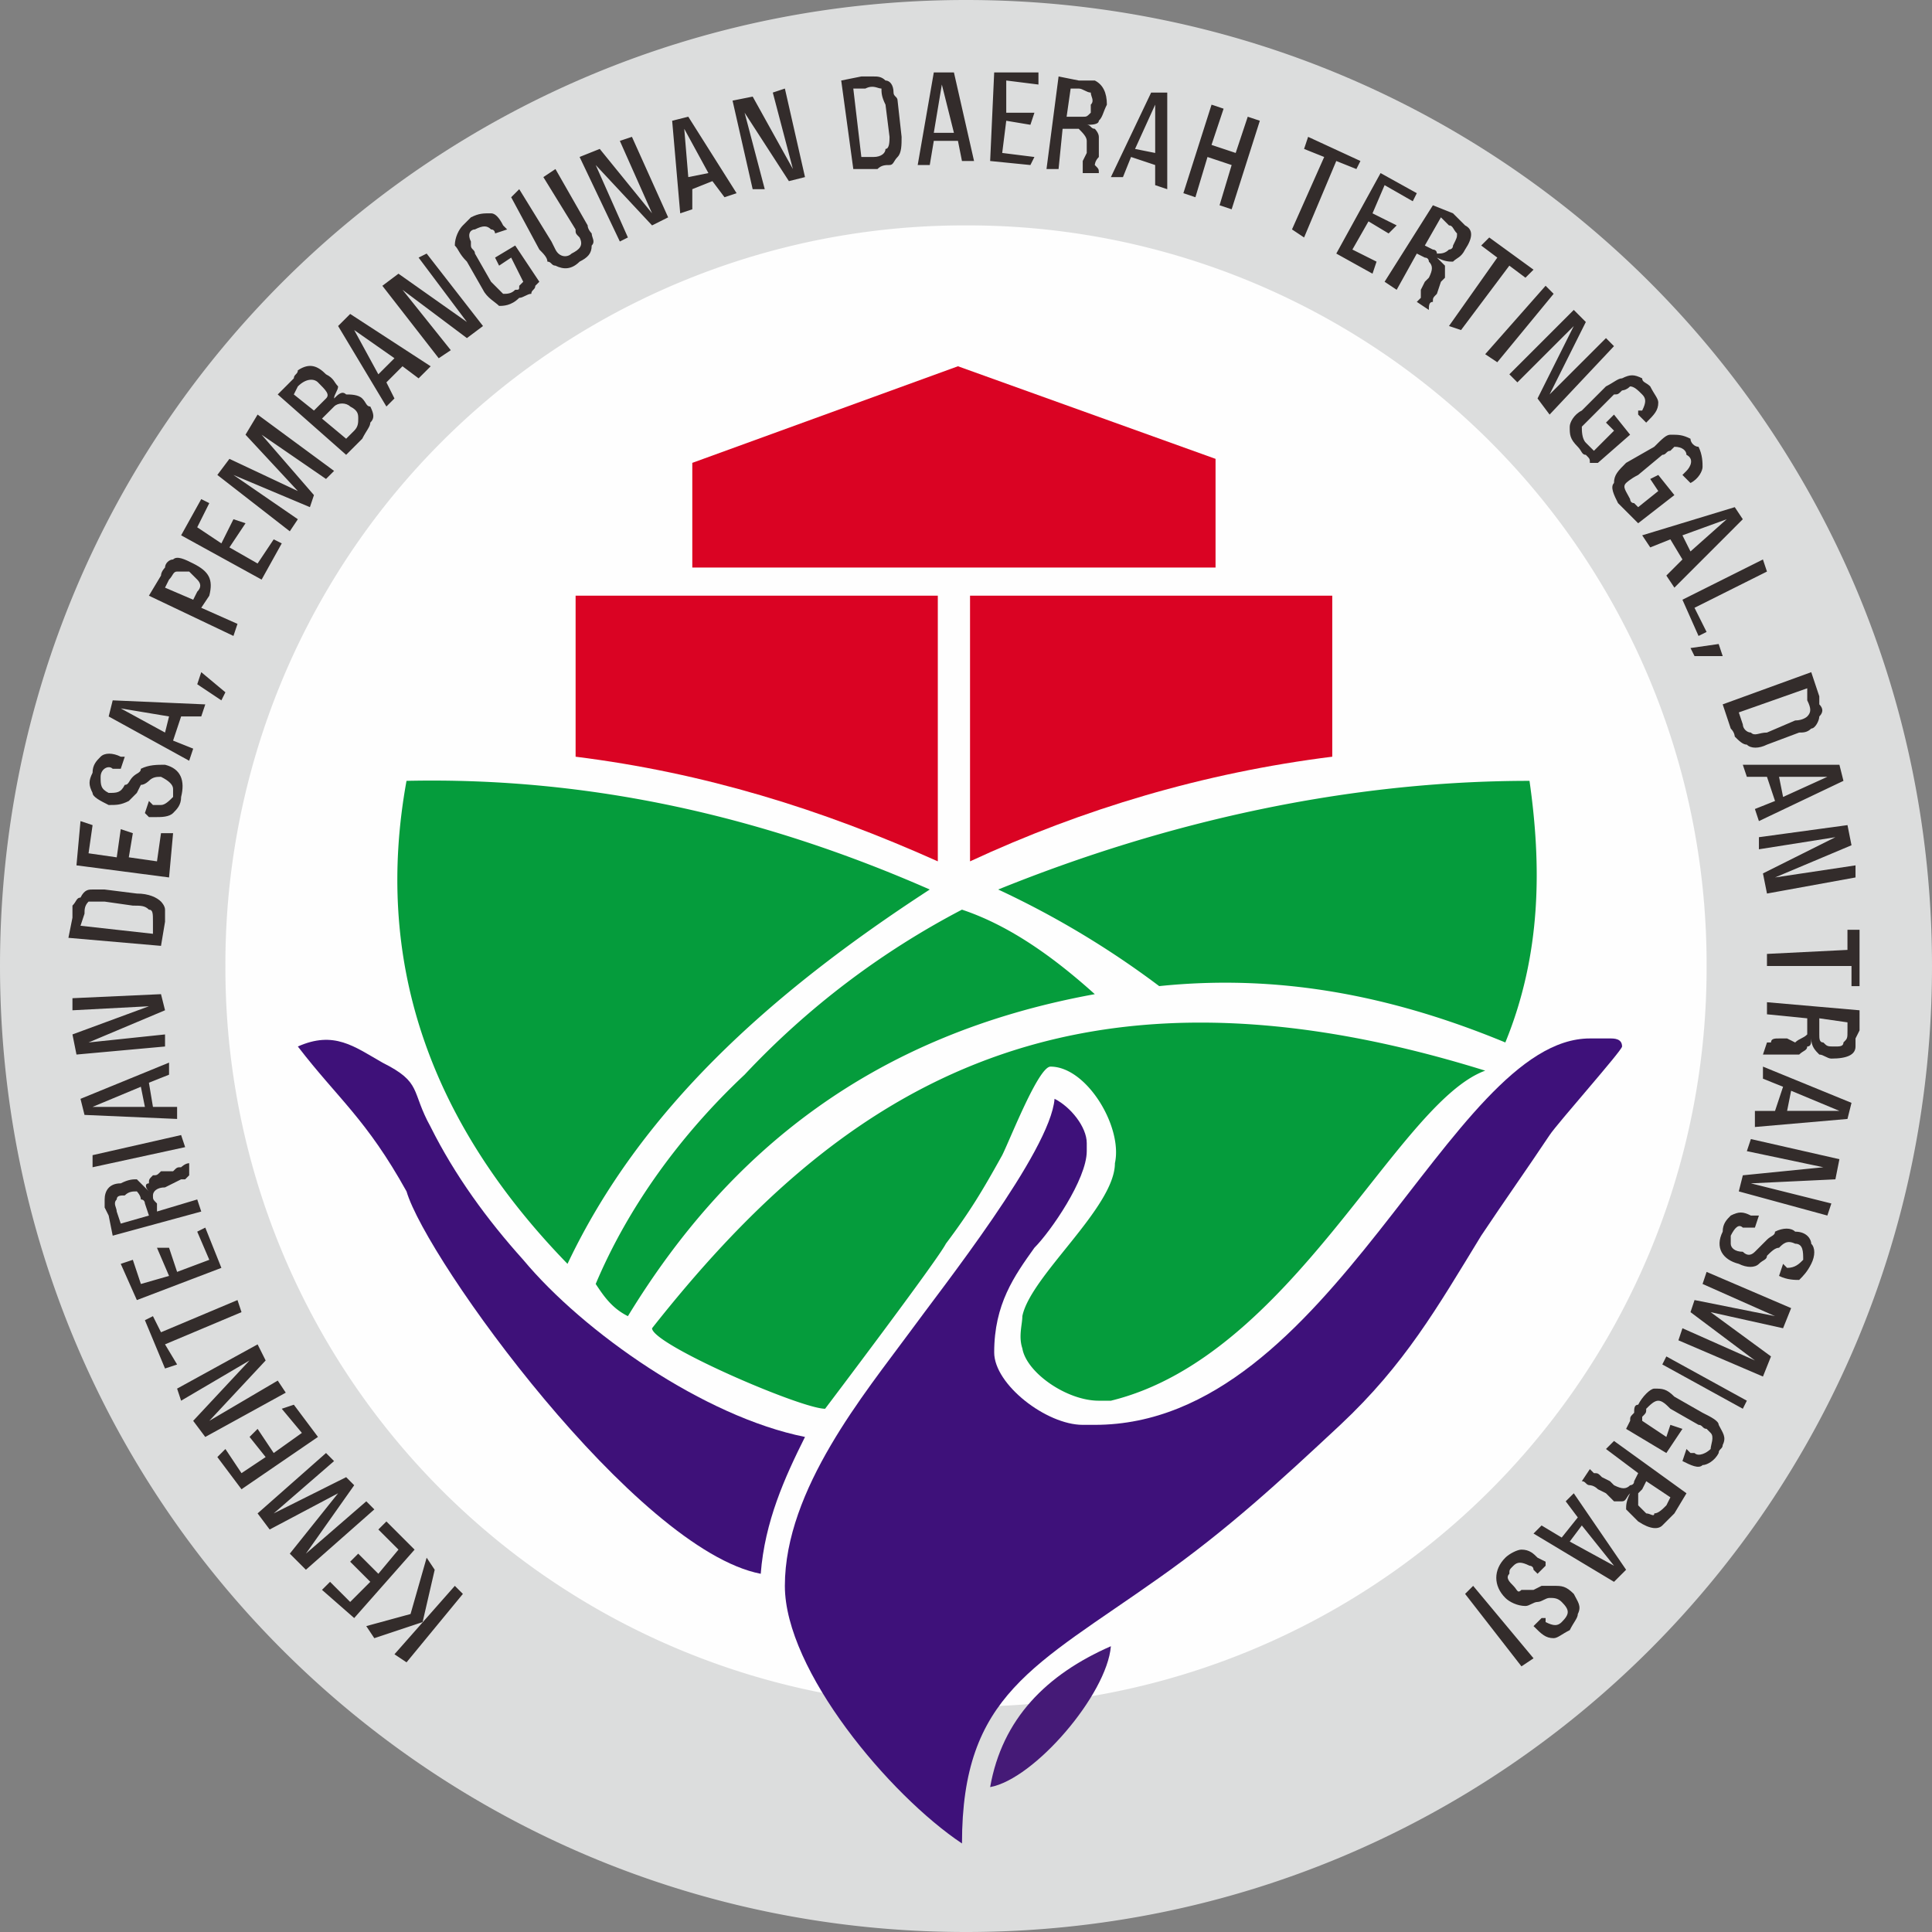
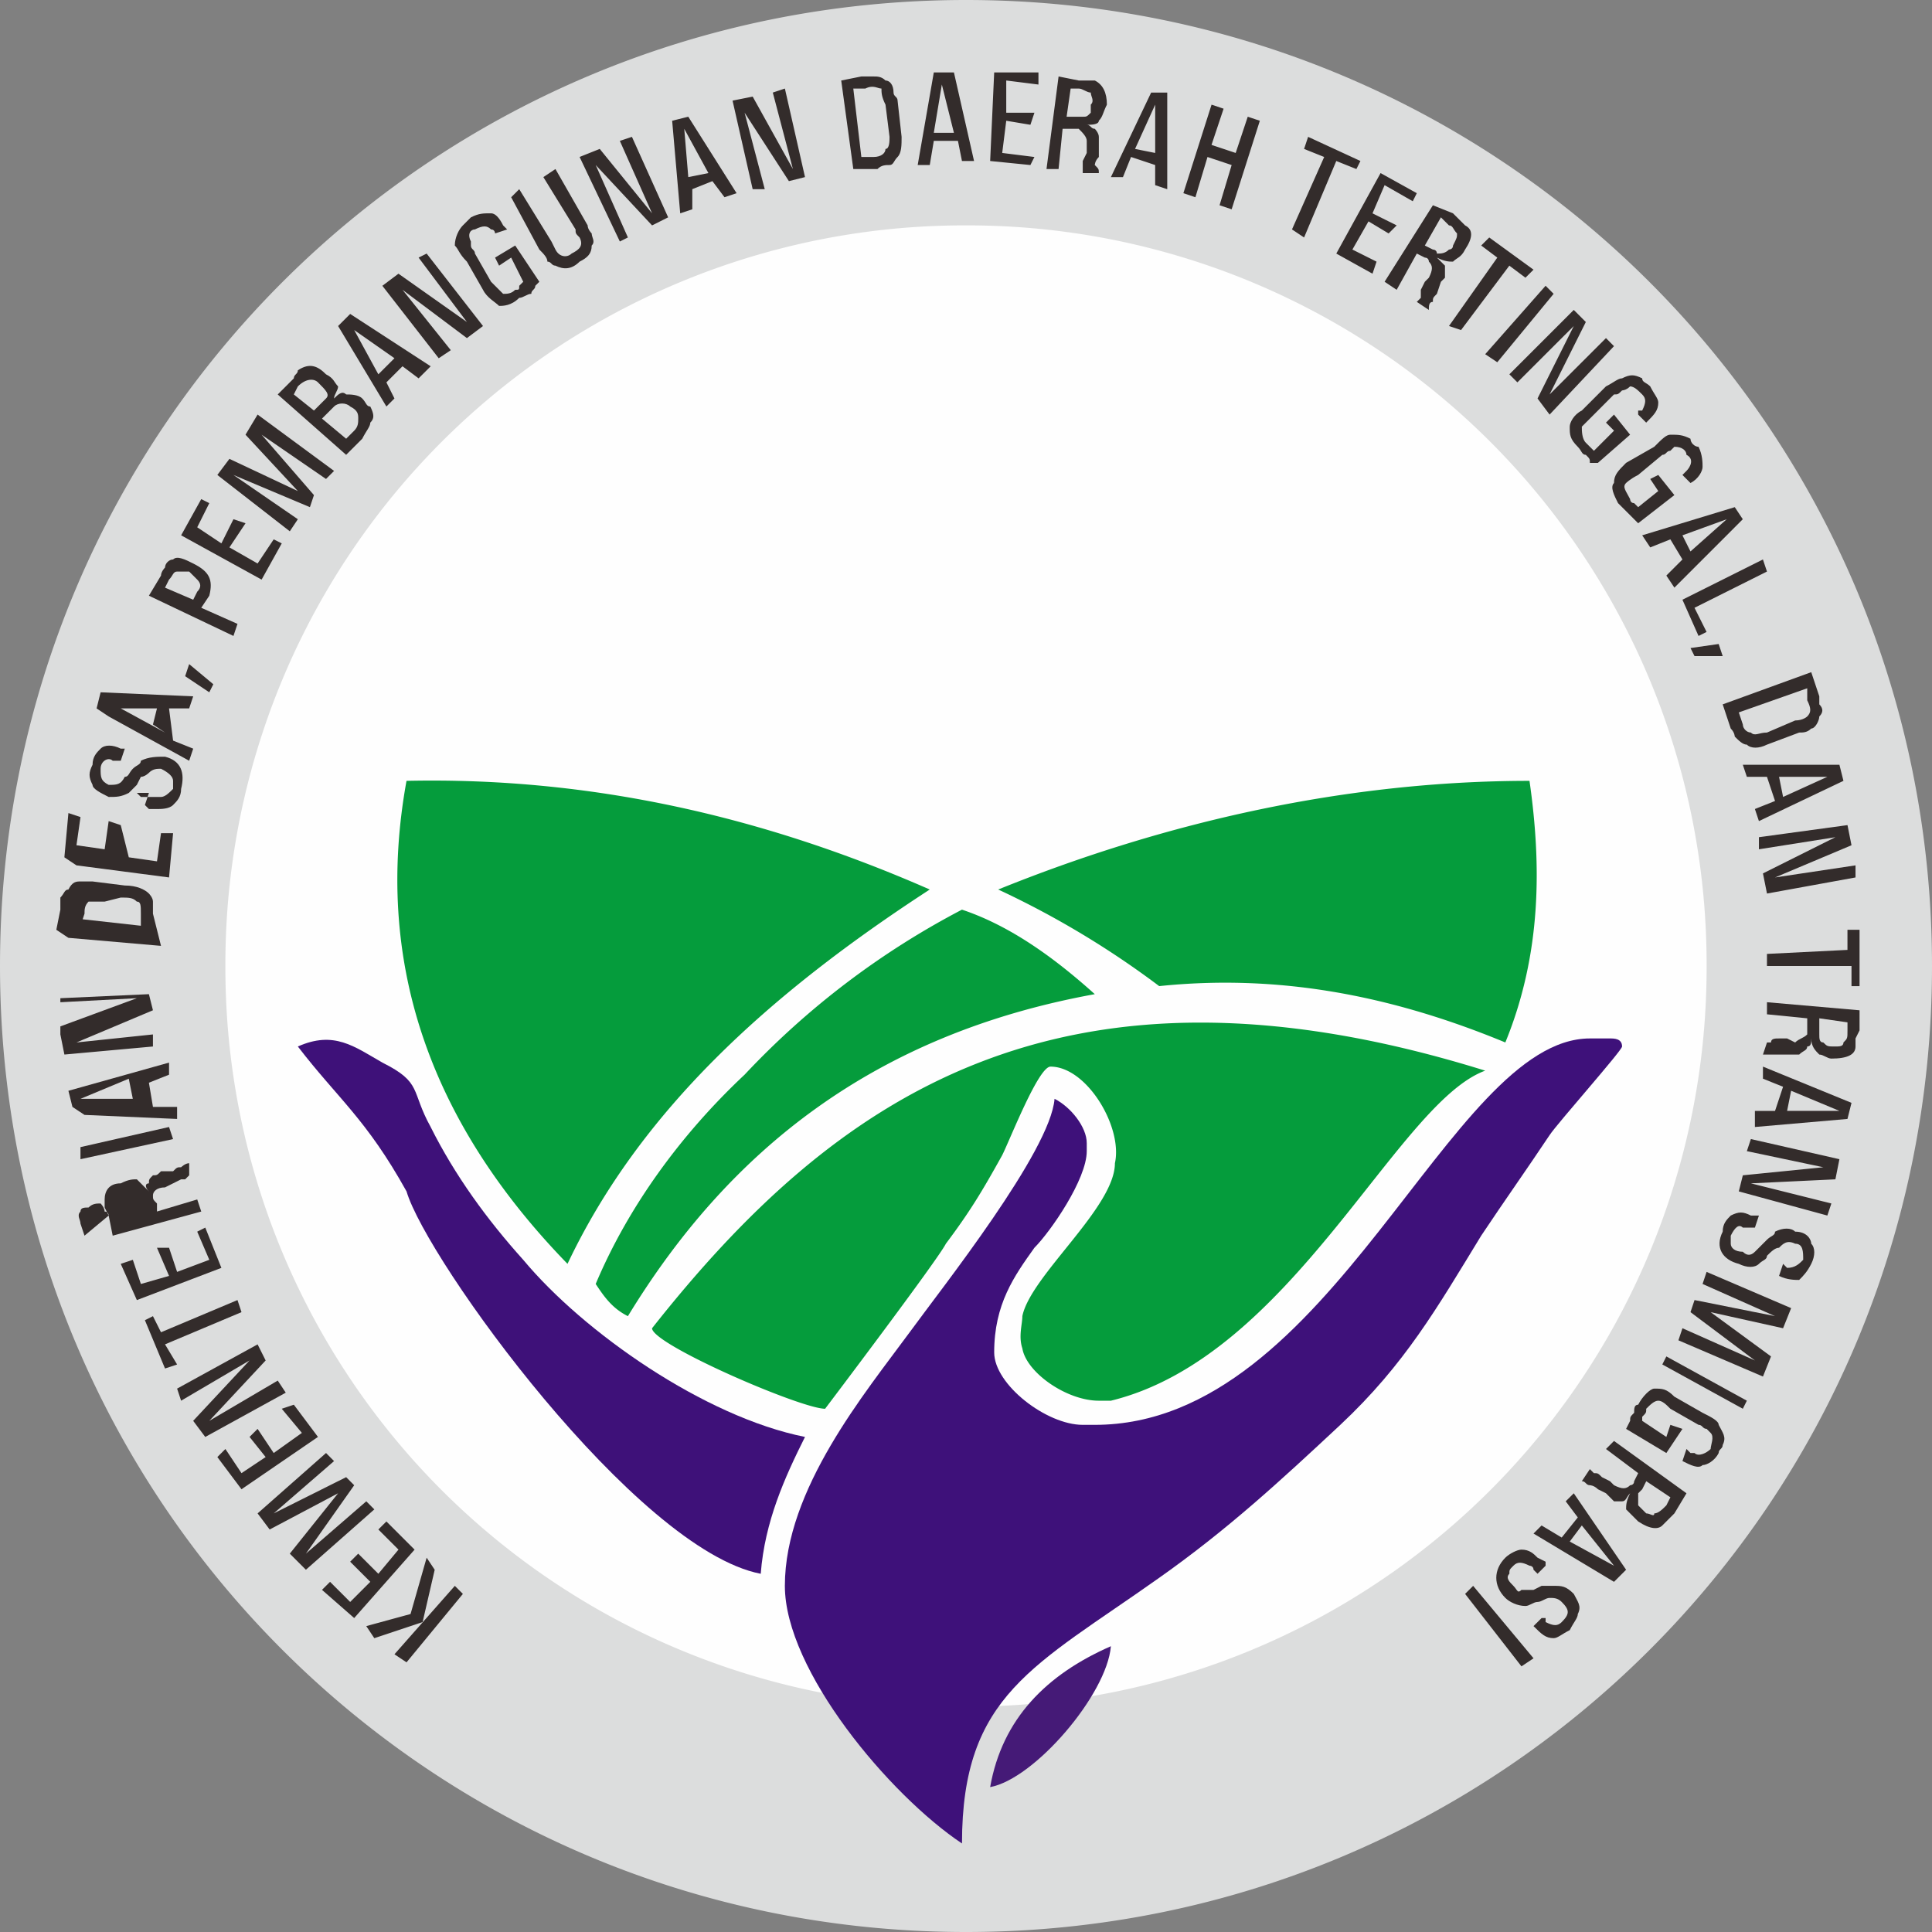
<svg xmlns="http://www.w3.org/2000/svg" width="90" height="90" fill="none" viewBox="0 0 90 90">
  <rect x="0" y="0" width="90" height="90" fill="#808080" stroke="none" />
  <g clip-path="url(#clip0_587_5)">
    <path fill="#FEFEFE" d="M45 80.25c19.468 0 35.25-15.782 35.25-35.25S64.468 9.75 45 9.75 9.75 25.532 9.75 45 25.532 80.25 45 80.25Z" />
    <path fill="#DCDDDD" fill-rule="evenodd" d="M45 0c24.938 0 45 20.063 45 45 0 24.938-20.063 45-45 45C20.062 90 0 69.937 0 45 0 20.062 20.063 0 45 0Zm0 10.5A34.41 34.41 0 0 1 79.5 45 34.41 34.41 0 0 1 45 79.5 34.41 34.41 0 0 1 10.5 45 34.41 34.41 0 0 1 45 10.5Z" clip-rule="evenodd" />
-     <path fill="#DA0323" fill-rule="evenodd" d="M32.25 21.563v4.875h24.375v-5.063l-12-4.313-12.375 4.5ZM26.812 35.25c6 .75 11.438 2.438 16.875 4.875V27.75H26.814v7.5Zm35.25 0c-6 .75-11.624 2.438-16.874 4.875V27.75h16.874v7.5Z" clip-rule="evenodd" />
    <path fill="#059C3C" fill-rule="evenodd" d="M38.437 65.625s5.25-6.938 5.625-7.688c1.125-1.5 1.688-2.437 2.625-4.125.375-.75 1.688-4.125 2.25-4.125 1.688 0 3.375 2.813 3 4.5 0 2.063-3.937 5.25-4.312 7.125 0 .375-.188.938 0 1.5.187 1.125 2.062 2.438 3.562 2.438h.563c8.437-2.063 13.312-13.875 17.437-15.375-19.875-6.188-30.375 1.312-38.812 12 0 .75 6.937 3.75 8.062 3.75Zm-9.187-4.313c4.687-7.687 11.437-13.125 21.75-15-1.875-1.687-3.938-3.187-6.188-3.937a38.006 38.006 0 0 0-10.125 7.687c-3 2.813-5.437 6.188-6.937 9.75.375.563.75 1.125 1.5 1.5Zm-2.813-2.437c3.375-7.125 9.375-12.563 16.875-17.438-7.687-3.375-15.75-5.25-24.375-5.062-1.5 8.25.938 15.75 7.5 22.5ZM54 45.937c5.437-.562 10.687.375 16.124 2.625 1.688-4.125 1.688-8.25 1.126-12.187-8.438 0-16.875 1.875-24.75 5.062a41.826 41.826 0 0 1 7.5 4.5Z" clip-rule="evenodd" />
    <path fill="#3E117A" fill-rule="evenodd" d="M44.813 85.875c0-6.938 3.374-8.25 9.187-12.375 3.188-2.25 5.625-4.5 8.438-7.125 3-2.813 4.5-5.438 6.562-8.813 1.125-1.687 2.063-3 3.188-4.687.374-.563 3.374-3.938 3.374-4.125 0-.375-.374-.375-.562-.375h-.938c-6.562 0-12 18-23.062 18h-.563c-1.687 0-4.124-1.875-4.124-3.375 0-2.25.937-3.563 1.874-4.875.75-.75 2.438-3.188 2.438-4.5v-.375c0-.75-.75-1.688-1.5-2.063-.188 2.438-5.25 8.813-6.75 10.876-2.063 2.812-5.813 7.312-5.813 11.812 0 3.938 4.876 9.75 8.25 12Z" clip-rule="evenodd" />
    <path fill="#3E1179" fill-rule="evenodd" d="M20.063 52.5c-.938-1.687-.375-2.062-2.25-3-1.313-.75-2.25-1.5-3.938-.75 1.875 2.438 3.188 3.375 5.063 6.75.937 3.188 10.687 16.688 16.5 17.813.187-2.438 1.124-4.5 2.062-6.375-4.688-.938-10.313-4.875-13.125-8.25-1.688-1.875-3.188-3.938-4.313-6.188Z" clip-rule="evenodd" />
    <path fill="#451A77" fill-rule="evenodd" d="M46.125 83.25c2.063-.375 5.438-4.313 5.625-6.563-3 1.313-5.063 3.376-5.625 6.563Z" clip-rule="evenodd" />
-     <path fill="#332C2B" d="m18.375 77.063 2.813-3.188.375.375-2.625 3.188-.563-.376Zm-.938-.75-.375-.563 2.063-.563.75-2.624.375.562-.563 2.438-2.25.75Zm-.937-.938L15 74.062l.375-.374.938.937.937-.938-.938-.937.375-.375.938.938.938-1.126-.938-.937.375-.375 1.313 1.313-2.813 3.187Zm-3-3 2.25-2.813-3.188 1.688L12 70.5l3.188-2.813.374.376L12.75 70.5l3.375-1.688.375.376-2.25 3.187 2.813-2.438.375.376-3.188 2.812-.75-.75Zm-2.25-3-1.125-1.5.375-.375.75 1.125 1.125-.75-.75-.938.375-.374.75 1.124 1.313-.937-.938-1.125.563-.188 1.124 1.5-3.562 2.438ZM9 66.187l2.625-2.812-3.188 1.875-.187-.563L12 62.626l.375.75-2.625 2.813 3.188-1.876.374.563-3.75 2.063-.562-.75ZM6.75 61.5l.375-.188.375.75 3.563-1.5.187.563-3.563 1.5.563.938-.563.187-.937-2.25Zm-.375-.938-.75-1.687.563-.188.375 1.126 1.312-.376-.563-1.312h.563l.375 1.125 1.5-.563-.563-1.312.376-.188.75 1.876-3.938 1.5Zm-1.313-3.937-.187-.375v-.375c0-.375.188-.75.75-.75.375-.188.563-.188.75-.188l.563.563c-.188-.188-.188-.375 0-.375 0-.188 0-.188.187-.375.188 0 .188 0 .375-.188h.563c.187-.187.187-.187.374-.187 0 0 .188-.188.376-.188v.563l-.188.188h-.188l-.374.187-.376.188c-.375 0-.562.187-.562.374 0 .188 0 .188.188.376v.374l1.875-.562.187.563-4.125 1.124-.188-.937Zm.563.375 1.313-.375-.188-.563s0-.187-.188-.187c0-.188-.187-.375-.187-.375-.188 0-.375 0-.563.188-.187 0-.375 0-.375.187-.187.188 0 .375 0 .563l.188.562Zm-1.313-3.188 4.125-.937.188.563-4.313.937v-.563Zm-.375-1.874-.187-.75L7.875 49.5v.563l-.938.374.188 1.126H8.25v.562l-4.313-.188Zm2.813-.376-.188-.937-2.25.938H6.75Zm-3.375-3.374 3.563-1.313-3.563.188V46.5l4.125-.188.188.75-3.563 1.5 3.563-.374v.562l-4.125.375-.188-.938Zm-.188-4.5.188-.938v-.563c.188-.187.188-.374.375-.374.188-.376.375-.376.563-.376h.562l1.5.188c.563 0 .938.188 1.125.375 0 0 .188.188.188.375v.563L7.5 44.062l-4.313-.374Zm.563-.563 3.375.375v-.563c0-.374 0-.562-.188-.562-.187-.188-.375-.188-.75-.188L4.875 42h-.75c-.188.188-.188.375-.188.563l-.187.562Zm-.188-2.813.188-2.062.563.188-.188 1.312 1.313.188.187-1.313.563.188L6 39.937l1.313.188.187-1.313h.563l-.188 2.063-4.313-.563Zm3.376-3 .187.188H7.5c.188 0 .375-.188.563-.375v-.375c0-.188-.188-.375-.563-.563-.188 0-.375 0-.563.188 0 0-.187.188-.375.188l-.187.374-.375.376c-.375.187-.563.187-.938.187-.375-.188-.75-.375-.75-.563-.187-.374-.187-.562 0-.937 0-.375.188-.563.375-.75.188-.188.563-.188.938 0h.188l-.188.563H5.25c-.188-.188-.563 0-.563.374 0 .376 0 .563.375.75.375 0 .563 0 .75-.374.188 0 .188-.188.375-.376.188-.187.375-.187.375-.374.375-.188.75-.188 1.125-.188.75.188.938.75.75 1.5 0 .375-.187.563-.374.75-.188.188-.563.188-.75.188h-.375l-.188-.188.188-.563Zm-1.875-3.937.187-.75 4.313.188-.188.562h-.938L8.063 34.5l.937.375-.188.563-3.75-2.063Zm2.625.75.187-.75L5.625 33l2.063 1.125Zm1.5-2.25.187-.563 1.125.938-.188.375-1.124-.75ZM7.5 26.812c0-.187.188-.375.188-.375 0-.187.187-.375.375-.375.187-.187.562 0 .937.188.75.375.938.75.75 1.5l-.375.563 1.688.75-.188.562-3.938-1.875.563-.938Zm.188.563L9 27.938l.188-.375c.187-.188.187-.375 0-.563l-.376-.375H8.25c-.188 0-.188.188-.375.375l-.188.375Zm.75-2.438.937-1.687.375.188-.563 1.125 1.126.75.562-1.125.563.187-.75 1.125 1.312.75.75-1.125.375.188L12.187 27l-3.75-2.063Zm2.25-3.562 3.187 1.5-2.438-2.625.563-.938 3.563 2.625-.376.375-3-2.062 2.438 2.813-.188.562-3.562-1.5 3 2.063-.375.562-3.375-2.625.563-.75Zm2.25-3 .75-.75c0-.188.187-.188.187-.375.563-.375.938-.188 1.313.188.374.187.374.375.562.562 0 .188-.188.375-.188.563.188-.188.376-.375.563-.188.188 0 .563 0 .75.188.188.187.188.375.375.375.188.375.188.562 0 .75 0 .187-.188.375-.375.75l-.75.75-3.188-2.813ZM15 19.5l1.125.938.375-.375c.188-.188.188-.375.188-.563 0-.188 0-.375-.375-.563-.188-.187-.563-.187-.75 0l-.188.188L15 19.5Zm-1.313-1.125.938.75.375-.375.188-.188c.187-.187 0-.375-.376-.75-.187-.187-.562-.187-.937.188l-.188.375Zm2.063-3.188.563-.562 3.75 2.438-.563.562-.75-.563-.75.75.375.75-.375.375-2.25-3.75Zm1.875 2.25.75-.75-1.875-1.312 1.125 2.063Zm.938-4.687L21.75 15l-2.25-3 .375-.188 2.625 3.376-.75.562-3-2.25L21 16.313l-.563.375-2.625-3.375.75-.563Zm4.687-.375L23.062 12l.938-.563 1.125 1.688-.188.188c0 .187-.187.187-.187.374-.188 0-.375.188-.563.188-.375.375-.75.375-.937.375-.188-.188-.563-.375-.75-.75l-.75-1.313c-.375-.374-.375-.562-.563-.75 0-.374.188-.75.375-.937l.375-.375c.375-.188.563-.188.938-.188.188 0 .375.188.563.563l.187.188-.563.187s0-.188-.187-.188c-.188-.187-.375-.187-.75 0-.188 0-.375.188-.188.563v.188c0 .187.188.187.188.374l.75 1.313.563.563c.187 0 .375 0 .562-.188.188 0 .188 0 .188-.188l.187-.187L23.812 12l-.562.375Zm.563-3.188.375-.374 1.5 2.437.187.375c.188.375.563.375.75.188.375-.188.563-.376.375-.75-.188-.188-.188-.188-.188-.376l-1.5-2.437.563-.375 1.5 2.625c0 .188.188.375.188.375 0 .188.187.375 0 .563 0 .374-.188.562-.563.75-.375.374-.75.374-1.125.187-.188 0-.188-.188-.375-.188 0-.187-.188-.374-.375-.562l-1.313-2.438Zm4.125-2.25 2.437 3-1.5-3.374.563-.188 1.687 3.75-.75.375-2.625-2.813 1.5 3.375-.375.188L27 7.312l.938-.375Zm3.375-1.312.75-.188L34.313 9l-.563.188-.563-.75-.937.374v.938l-.563.188-.375-4.313Zm.75 2.625L33 8.062 31.875 6l.188 2.25Zm3-3.75 1.874 3.375L36 4.312l.563-.187.937 4.125-.75.188-2.063-3.188.938 3.563h-.563l-.937-4.126.938-.187Zm4.124-.75.938-.188h.563c.187 0 .374 0 .562.188.188 0 .375.188.375.563 0 .187.188.187.188.375L42 6.375c0 .375 0 .75-.188.938-.187.187-.187.375-.374.375-.188 0-.376 0-.563.187H39.75l-.563-4.125Zm.563.375.375 3.188h.563c.374 0 .562-.188.562-.375.188 0 .188-.375.188-.563l-.188-1.5c-.188-.375-.188-.563-.188-.75-.187 0-.374-.188-.75 0h-.562Zm3.75-.75h.938l.937 4.125h-.563l-.187-.938H43.5l-.188 1.125h-.562l.75-4.312Zm0 2.813h.938l-.563-2.25-.375 2.25Zm2.813-2.813h2.062v.563l-1.5-.188v1.5h1.313L48 5.813l-1.125-.188-.188 1.5 1.5.188-.187.375-1.875-.188.188-4.125Zm3.937.375H51c.375.188.563.563.563 1.125-.188.375-.188.563-.376.75 0 .188-.374.188-.562.188.188 0 .188.187.375.187 0 0 .188.188.188.375v.938C51 7.5 51 7.688 51 7.688c.188.187.188.187.188.375h-.75V7.5l.187-.375v-.563c0-.187-.188-.375-.375-.562h-.75l-.188 1.875h-.562l.563-4.313.937.188Zm-.375.375-.188 1.313h.75c.188 0 .188 0 .376-.188v-.375c.187-.188 0-.375 0-.563-.188 0-.376-.187-.563-.187h-.375Zm3.75.188h.75v4.5l-.563-.188v-.938l-1.124-.375-.376.938h-.562l1.875-3.938Zm-.75 2.625.938.187v-2.25l-.938 2.063Zm3.563-2.063.562.188-.563 1.687 1.126.375.562-1.688.563.188-1.313 4.125-.563-.188.563-1.874-1.125-.375-.563 1.875L55.126 9l1.313-4.125ZM63.374 7.5l-.188.375-.937-.375-1.5 3.563-.563-.376 1.5-3.374-.937-.375.188-.563L63.374 7.5Zm.938.563L66 9l-.188.375-1.312-.75-.563 1.313 1.126.562-.376.375-.937-.563-.75 1.313 1.125.563-.188.562-1.687-.938 2.063-3.75Zm3.374 1.874.188.188.375.375c.375.188.375.563 0 1.125-.188.375-.375.375-.563.563-.187 0-.374 0-.75-.188l.376.375v.563l-.188.187-.188.563c-.187.187-.187.187-.187.374-.188 0-.188.188-.188.376L66 14.062l.188-.187V13.5l.187-.375.188-.188c.187-.374.187-.562 0-.75 0 0 0-.187-.188-.187L66 11.812l-.938 1.688-.562-.375 2.25-3.563.938.376Zm-.562.188-.75 1.313.375.187s.188 0 .188.188c.187 0 .374 0 .562-.188 0 0 .188 0 .188-.188.187-.374.187-.374.187-.562-.188-.188-.188-.375-.375-.375l-.375-.375Zm4.313 2.438-.376.374-.75-.562-2.25 3-.562-.188L69.75 12l-.75-.563.375-.374 2.063 1.5Zm.937 1.124-2.625 3.188-.563-.375L72 13.312l.375.376Zm1.5 1.313-1.688 3.375 2.626-2.625.374.375-3 3.188-.562-.75 1.688-3.375-2.626 2.624-.374-.375 3-3 .562.563Zm.938 4.688.374-.375.75.937-1.5 1.313h-.374c0-.188 0-.188-.188-.375-.188 0-.188-.188-.375-.375-.375-.375-.375-.563-.375-.938 0-.188.188-.563.563-.75L74.811 18c.376-.188.563-.375.75-.375.376-.188.563-.188.938 0 0 .188.188.188.375.375.188.375.375.563.375.75 0 .375-.188.563-.563.938l-.374-.375v-.188h.187c.188-.375.188-.563 0-.75-.188-.188-.375-.375-.563-.375-.187.188-.374.188-.374.188-.188.187-.188.187-.376.187L74.064 19.5l-.376.375c0 .188 0 .563.188.75l.188.188.187.187.938-.938-.376-.375Zm2.062 2.625.375-.188.75.938-1.688 1.312-.187-.188-.375-.375-.375-.375c-.188-.375-.375-.75-.188-.937 0-.375.188-.563.563-.938l1.313-.75c.374-.375.562-.562.75-.562.374 0 .562 0 .937.188 0 .187.188.375.375.375.188.375.188.75.188.937 0 .188-.188.563-.563.75l-.375-.375.188-.188c.187-.187.374-.562 0-.75 0-.187-.188-.375-.563-.375l-.188.188c-.187 0-.187.188-.374.188l-1.126.937c-.374.188-.562.375-.562.375-.188.188 0 .375.188.75 0 0 0 .188.187.188l.188.187.937-.75-.375-.563Zm3.938 1.312.374.563L78 27.375l-.375-.563.75-.75-.563-.937-.937.375-.375-.563 4.313-1.312Zm-2.438 1.313.375.75 1.688-1.5-2.063.75Zm3.75 1.125.188.562-3.376 1.688.563 1.125-.375.187-.75-1.688 3.75-1.875ZM80.062 30l.188.563h-1.313l-.187-.375L80.063 30Zm4.313 1.313.375 1.125v.374c.188.188.188.376 0 .563 0 .188-.188.563-.375.563-.188.187-.375.187-.563.187l-1.5.563c-.374.187-.75.187-.937 0-.188 0-.375-.188-.563-.376 0 0 0-.187-.187-.374l-.375-1.126 4.125-1.5Zm-.188.75L81 33.187l.188.563c0 .188.187.375.374.375.188.188.376 0 .75 0l1.313-.563c.375 0 .563-.187.563-.187.187-.188.187-.375 0-.75v-.563Zm1.5 3.562.188.75-3.938 1.875-.187-.563.938-.374-.376-1.126h-.937l-.188-.562h4.5Zm-2.812.563.188.937 2.062-.938h-2.25Zm3.375 3.187-3.563 1.5 3.75-.563v.563l-4.124.75-.188-.938L85.5 39l-3.563.563V39l4.126-.563.187.938Zm.375 6.563h-.375V45h-3.938v-.563l3.75-.187v-.938h.563v2.626Zm0 2.062-.188.375v.375c0 .375-.374.563-1.124.563-.188 0-.376-.188-.563-.188-.188-.188-.375-.375-.375-.75 0 .188 0 .375-.188.375 0 .188-.187.188-.374.375h-1.688l.188-.563h.187c0-.187.188-.187.375-.187h.375l.375.188c.188-.188.375-.188.563-.376v-.75l-1.876-.187v-.563l4.313.376V48Zm-.563-.375-1.312-.188v.75c0 .188 0 .376.188.376.187.187.187.187.562.187.188 0 .375 0 .375-.188.188-.187.188-.187.188-.562v-.375Zm.188 3.75-.188.75-4.312.375v-.75h.938l.374-1.125-.937-.375v-.563l4.125 1.688Zm-2.813-.563-.187.938h2.438l-2.25-.938Zm2.063 4.126-3.938.187 3.75.938-.187.562L81 55.5l.188-.75 3.75-.375-3.563-.75.188-.563 4.124.938-.187.938Zm-3.75 2.25h-.562c-.188-.188-.376 0-.563.374v.376c0 .187.188.374.563.374.187.188.374.188.562 0l.188-.187.374-.375c.188-.188.376-.188.376-.375.374-.188.75-.188.937 0 .563 0 .75.375.75.563.188.187.188.562 0 .937s-.375.563-.563.75c-.187 0-.562 0-.937-.188l.188-.562.187.188c.375 0 .563-.188.75-.376 0-.374 0-.75-.375-.75-.375-.187-.563 0-.75.188-.188 0-.375.188-.563.375 0 .188-.187.188-.374.375-.188.188-.563.188-.938 0-.75-.188-1.125-.75-.75-1.5 0-.375.188-.563.375-.75.375-.188.563-.188.938 0h.374l-.187.563Zm1.313 4.687-3.376-.75 2.813 2.063-.375.937-3.938-1.688.188-.562 3.375 1.5-3-2.25.188-.563 3.75.75-3.376-1.5.188-.562 3.938 1.688-.376.937Zm-1.876 3.75-3.75-2.063.188-.374 3.75 2.062-.188.375Zm-3.374.75.562.188-.75 1.124-1.875-1.124.188-.376c0-.187 0-.187.187-.374 0-.188 0-.376.188-.376.187-.374.562-.75.75-.75.374 0 .562 0 .937.376l1.313.75c.374.187.75.374.75.562.187.375.374.563.187.938 0 .187-.188.187-.188.374-.187.376-.562.563-.75.563-.187.188-.562 0-.937-.188l.188-.562.187.188h.188c.187.187.562 0 .75-.188 0-.188.187-.563 0-.75l-.188-.188c-.188 0-.188-.187-.375-.187l-1.313-.75c-.187-.188-.374-.375-.562-.375-.188 0-.375.188-.563.375 0 .188 0 .188-.187.375v.188l1.125.75.188-.563ZM78 70.5l-.188.188-.374.374c-.188.188-.563.188-1.126-.187l-.562-.563c0-.187 0-.374.188-.75-.188.188-.188.376-.376.376h-.374l-.376-.376-.374-.187c-.188-.188-.376-.188-.376-.188-.187 0-.187-.187-.374-.187l.374-.563.188.188c.188 0 .188 0 .375.188L75 69l.188.188c.374.187.562.187.75 0 0 0 .187 0 .187-.188l.188-.375-1.5-1.125.374-.375 3.376 2.438L78 70.5Zm-.188-.75L76.689 69l-.188.375-.188.188v.562l.376.375c.187 0 .374.188.374 0 .188 0 .376-.188.563-.375l.188-.375Zm-2.062 3.375-.563.563-3.75-2.25.376-.376.937.563.75-.938-.563-.75.376-.374 2.437 3.562Zm-2.063-2.063-.562.75 2.063 1.126-1.5-1.876Zm-2.062 2.25-.188-.187c0-.188-.187-.188-.187-.188-.375-.187-.563-.187-.75 0-.188.188-.188.188-.188.376-.187.187 0 .374.188.562.188.188.188.375.375.188h.563l.374-.188h.563c.375 0 .563 0 .938.375.187.375.374.563.187.938 0 .187-.188.374-.375.75-.375.187-.563.374-.75.374-.375 0-.563-.187-.938-.562l.376-.375H72v.188c.375.187.563.187.75 0 .375-.376.375-.563 0-.938-.188-.188-.375-.188-.563-.188-.187 0-.374.188-.562.188-.188 0-.375.188-.563.188-.374 0-.75-.188-.937-.376-.563-.562-.563-1.312 0-1.874.188-.188.563-.376.75-.376.375 0 .563.188.75.376l.375.187v.188l-.375.374Zm-.75 4.313L68.25 74.25l.375-.375 2.813 3.375-.563.375Z" />
+     <path fill="#332C2B" d="m18.375 77.063 2.813-3.188.375.375-2.625 3.188-.563-.376Zm-.938-.75-.375-.563 2.063-.563.75-2.624.375.562-.563 2.438-2.25.75Zm-.937-.938L15 74.062l.375-.374.938.937.937-.938-.938-.937.375-.375.938.938.938-1.126-.938-.937.375-.375 1.313 1.313-2.813 3.187Zm-3-3 2.25-2.813-3.188 1.688L12 70.5l3.188-2.813.374.376L12.75 70.5l3.375-1.688.375.376-2.25 3.187 2.813-2.438.375.376-3.188 2.812-.75-.75Zm-2.25-3-1.125-1.5.375-.375.75 1.125 1.125-.75-.75-.938.375-.374.75 1.124 1.313-.937-.938-1.125.563-.188 1.124 1.5-3.562 2.438ZM9 66.187l2.625-2.812-3.188 1.875-.187-.563L12 62.626l.375.75-2.625 2.813 3.188-1.876.374.563-3.75 2.063-.562-.75ZM6.75 61.5l.375-.188.375.75 3.563-1.5.187.563-3.563 1.5.563.938-.563.187-.937-2.25Zm-.375-.938-.75-1.687.563-.188.375 1.126 1.312-.376-.563-1.312h.563l.375 1.125 1.5-.563-.563-1.312.376-.188.75 1.876-3.938 1.5Zm-1.313-3.937-.187-.375v-.375c0-.375.188-.75.75-.75.375-.188.563-.188.75-.188l.563.563c-.188-.188-.188-.375 0-.375 0-.188 0-.188.187-.375.188 0 .188 0 .375-.188h.563c.187-.187.187-.187.374-.187 0 0 .188-.188.376-.188v.563l-.188.188h-.188l-.374.187-.376.188c-.375 0-.562.187-.562.374 0 .188 0 .188.188.376v.374l1.875-.562.187.563-4.125 1.124-.188-.937Zs0-.187-.188-.187c0-.188-.187-.375-.187-.375-.188 0-.375 0-.563.188-.187 0-.375 0-.375.187-.187.188 0 .375 0 .563l.188.562Zm-1.313-3.188 4.125-.937.188.563-4.313.937v-.563Zm-.375-1.874-.187-.75L7.875 49.5v.563l-.938.374.188 1.126H8.25v.562l-4.313-.188Zm2.813-.376-.188-.937-2.25.938H6.75Zm-3.375-3.374 3.563-1.313-3.563.188V46.5l4.125-.188.188.75-3.563 1.5 3.563-.374v.562l-4.125.375-.188-.938Zm-.188-4.5.188-.938v-.563c.188-.187.188-.374.375-.374.188-.376.375-.376.563-.376h.562l1.5.188c.563 0 .938.188 1.125.375 0 0 .188.188.188.375v.563L7.5 44.062l-4.313-.374Zm.563-.563 3.375.375v-.563c0-.374 0-.562-.188-.562-.187-.188-.375-.188-.75-.188L4.875 42h-.75c-.188.188-.188.375-.188.563l-.187.562Zm-.188-2.813.188-2.062.563.188-.188 1.312 1.313.188.187-1.313.563.188L6 39.937l1.313.188.187-1.313h.563l-.188 2.063-4.313-.563Zm3.376-3 .187.188H7.5c.188 0 .375-.188.563-.375v-.375c0-.188-.188-.375-.563-.563-.188 0-.375 0-.563.188 0 0-.187.188-.375.188l-.187.374-.375.376c-.375.187-.563.187-.938.187-.375-.188-.75-.375-.75-.563-.187-.374-.187-.562 0-.937 0-.375.188-.563.375-.75.188-.188.563-.188.938 0h.188l-.188.563H5.25c-.188-.188-.563 0-.563.374 0 .376 0 .563.375.75.375 0 .563 0 .75-.374.188 0 .188-.188.375-.376.188-.187.375-.187.375-.374.375-.188.75-.188 1.125-.188.75.188.938.75.75 1.5 0 .375-.187.563-.374.75-.188.188-.563.188-.75.188h-.375l-.188-.188.188-.563Zm-1.875-3.937.187-.75 4.313.188-.188.562h-.938L8.063 34.5l.937.375-.188.563-3.75-2.063Zm2.625.75.187-.75L5.625 33l2.063 1.125Zm1.5-2.25.187-.563 1.125.938-.188.375-1.124-.75ZM7.5 26.812c0-.187.188-.375.188-.375 0-.187.187-.375.375-.375.187-.187.562 0 .937.188.75.375.938.75.75 1.5l-.375.563 1.688.75-.188.562-3.938-1.875.563-.938Zm.188.563L9 27.938l.188-.375c.187-.188.187-.375 0-.563l-.376-.375H8.25c-.188 0-.188.188-.375.375l-.188.375Zm.75-2.438.937-1.687.375.188-.563 1.125 1.126.75.562-1.125.563.187-.75 1.125 1.312.75.75-1.125.375.188L12.187 27l-3.75-2.063Zm2.25-3.562 3.187 1.5-2.438-2.625.563-.938 3.563 2.625-.376.375-3-2.062 2.438 2.813-.188.562-3.562-1.5 3 2.063-.375.562-3.375-2.625.563-.75Zm2.25-3 .75-.75c0-.188.187-.188.187-.375.563-.375.938-.188 1.313.188.374.187.374.375.562.562 0 .188-.188.375-.188.563.188-.188.376-.375.563-.188.188 0 .563 0 .75.188.188.187.188.375.375.375.188.375.188.562 0 .75 0 .187-.188.375-.375.75l-.75.75-3.188-2.813ZM15 19.5l1.125.938.375-.375c.188-.188.188-.375.188-.563 0-.188 0-.375-.375-.563-.188-.187-.563-.187-.75 0l-.188.188L15 19.5Zm-1.313-1.125.938.75.375-.375.188-.188c.187-.187 0-.375-.376-.75-.187-.187-.562-.187-.937.188l-.188.375Zm2.063-3.188.563-.562 3.75 2.438-.563.562-.75-.563-.75.75.375.75-.375.375-2.25-3.75Zm1.875 2.25.75-.75-1.875-1.312 1.125 2.063Zm.938-4.687L21.75 15l-2.25-3 .375-.188 2.625 3.376-.75.562-3-2.25L21 16.313l-.563.375-2.625-3.375.75-.563Zm4.687-.375L23.062 12l.938-.563 1.125 1.688-.188.188c0 .187-.187.187-.187.374-.188 0-.375.188-.563.188-.375.375-.75.375-.937.375-.188-.188-.563-.375-.75-.75l-.75-1.313c-.375-.374-.375-.562-.563-.75 0-.374.188-.75.375-.937l.375-.375c.375-.188.563-.188.938-.188.188 0 .375.188.563.563l.187.188-.563.187s0-.188-.187-.188c-.188-.187-.375-.187-.75 0-.188 0-.375.188-.188.563v.188c0 .187.188.187.188.374l.75 1.313.563.563c.187 0 .375 0 .562-.188.188 0 .188 0 .188-.188l.187-.187L23.812 12l-.562.375Zm.563-3.188.375-.374 1.5 2.437.187.375c.188.375.563.375.75.188.375-.188.563-.376.375-.75-.188-.188-.188-.188-.188-.376l-1.5-2.437.563-.375 1.5 2.625c0 .188.188.375.188.375 0 .188.187.375 0 .563 0 .374-.188.562-.563.75-.375.374-.75.374-1.125.187-.188 0-.188-.188-.375-.188 0-.187-.188-.374-.375-.562l-1.313-2.438Zm4.125-2.25 2.437 3-1.5-3.374.563-.188 1.687 3.75-.75.375-2.625-2.813 1.5 3.375-.375.188L27 7.312l.938-.375Zm3.375-1.312.75-.188L34.313 9l-.563.188-.563-.75-.937.374v.938l-.563.188-.375-4.313Zm.75 2.625L33 8.062 31.875 6l.188 2.25Zm3-3.75 1.874 3.375L36 4.312l.563-.187.937 4.125-.75.188-2.063-3.188.938 3.563h-.563l-.937-4.126.938-.187Zm4.124-.75.938-.188h.563c.187 0 .374 0 .562.188.188 0 .375.188.375.563 0 .187.188.187.188.375L42 6.375c0 .375 0 .75-.188.938-.187.187-.187.375-.374.375-.188 0-.376 0-.563.187H39.75l-.563-4.125Zm.563.375.375 3.188h.563c.374 0 .562-.188.562-.375.188 0 .188-.375.188-.563l-.188-1.5c-.188-.375-.188-.563-.188-.75-.187 0-.374-.188-.75 0h-.562Zm3.75-.75h.938l.937 4.125h-.563l-.187-.938H43.5l-.188 1.125h-.562l.75-4.312Zm0 2.813h.938l-.563-2.25-.375 2.25Zm2.813-2.813h2.062v.563l-1.5-.188v1.5h1.313L48 5.813l-1.125-.188-.188 1.5 1.5.188-.187.375-1.875-.188.188-4.125Zm3.937.375H51c.375.188.563.563.563 1.125-.188.375-.188.563-.376.75 0 .188-.374.188-.562.188.188 0 .188.187.375.187 0 0 .188.188.188.375v.938C51 7.5 51 7.688 51 7.688c.188.187.188.187.188.375h-.75V7.5l.187-.375v-.563c0-.187-.188-.375-.375-.562h-.75l-.188 1.875h-.562l.563-4.313.937.188Zm-.375.375-.188 1.313h.75c.188 0 .188 0 .376-.188v-.375c.187-.188 0-.375 0-.563-.188 0-.376-.187-.563-.187h-.375Zm3.75.188h.75v4.5l-.563-.188v-.938l-1.124-.375-.376.938h-.562l1.875-3.938Zm-.75 2.625.938.187v-2.25l-.938 2.063Zm3.563-2.063.562.188-.563 1.687 1.126.375.562-1.688.563.188-1.313 4.125-.563-.188.563-1.874-1.125-.375-.563 1.875L55.126 9l1.313-4.125ZM63.374 7.5l-.188.375-.937-.375-1.5 3.563-.563-.376 1.5-3.374-.937-.375.188-.563L63.374 7.5Zm.938.563L66 9l-.188.375-1.312-.75-.563 1.313 1.126.562-.376.375-.937-.563-.75 1.313 1.125.563-.188.562-1.687-.938 2.063-3.75Zm3.374 1.874.188.188.375.375c.375.188.375.563 0 1.125-.188.375-.375.375-.563.563-.187 0-.374 0-.75-.188l.376.375v.563l-.188.187-.188.563c-.187.187-.187.187-.187.374-.188 0-.188.188-.188.376L66 14.062l.188-.187V13.5l.187-.375.188-.188c.187-.374.187-.562 0-.75 0 0 0-.187-.188-.187L66 11.812l-.938 1.688-.562-.375 2.25-3.563.938.376Zm-.562.188-.75 1.313.375.187s.188 0 .188.188c.187 0 .374 0 .562-.188 0 0 .188 0 .188-.188.187-.374.187-.374.187-.562-.188-.188-.188-.375-.375-.375l-.375-.375Zm4.313 2.438-.376.374-.75-.562-2.25 3-.562-.188L69.75 12l-.75-.563.375-.374 2.063 1.5Zm.937 1.124-2.625 3.188-.563-.375L72 13.312l.375.376Zm1.5 1.313-1.688 3.375 2.626-2.625.374.375-3 3.188-.562-.75 1.688-3.375-2.626 2.624-.374-.375 3-3 .562.563Zm.938 4.688.374-.375.75.937-1.5 1.313h-.374c0-.188 0-.188-.188-.375-.188 0-.188-.188-.375-.375-.375-.375-.375-.563-.375-.938 0-.188.188-.563.563-.75L74.811 18c.376-.188.563-.375.75-.375.376-.188.563-.188.938 0 0 .188.188.188.375.375.188.375.375.563.375.75 0 .375-.188.563-.563.938l-.374-.375v-.188h.187c.188-.375.188-.563 0-.75-.188-.188-.375-.375-.563-.375-.187.188-.374.188-.374.188-.188.187-.188.187-.376.187L74.064 19.5l-.376.375c0 .188 0 .563.188.75l.188.188.187.187.938-.938-.376-.375Zm2.062 2.625.375-.188.75.938-1.688 1.312-.187-.188-.375-.375-.375-.375c-.188-.375-.375-.75-.188-.937 0-.375.188-.563.563-.938l1.313-.75c.374-.375.562-.562.75-.562.374 0 .562 0 .937.188 0 .187.188.375.375.375.188.375.188.75.188.937 0 .188-.188.563-.563.75l-.375-.375.188-.188c.187-.187.374-.562 0-.75 0-.187-.188-.375-.563-.375l-.188.188c-.187 0-.187.188-.374.188l-1.126.937c-.374.188-.562.375-.562.375-.188.188 0 .375.188.75 0 0 0 .188.187.188l.188.187.937-.75-.375-.563Zm3.938 1.312.374.563L78 27.375l-.375-.563.75-.75-.563-.937-.937.375-.375-.563 4.313-1.312Zm-2.438 1.313.375.75 1.688-1.5-2.063.75Zm3.75 1.125.188.562-3.376 1.688.563 1.125-.375.187-.75-1.688 3.75-1.875ZM80.062 30l.188.563h-1.313l-.187-.375L80.063 30Zm4.313 1.313.375 1.125v.374c.188.188.188.376 0 .563 0 .188-.188.563-.375.563-.188.187-.375.187-.563.187l-1.5.563c-.374.187-.75.187-.937 0-.188 0-.375-.188-.563-.376 0 0 0-.187-.187-.374l-.375-1.126 4.125-1.5Zm-.188.75L81 33.187l.188.563c0 .188.187.375.374.375.188.188.376 0 .75 0l1.313-.563c.375 0 .563-.187.563-.187.187-.188.187-.375 0-.75v-.563Zm1.5 3.562.188.75-3.938 1.875-.187-.563.938-.374-.376-1.126h-.937l-.188-.562h4.5Zm-2.812.563.188.937 2.062-.938h-2.25Zm3.375 3.187-3.563 1.5 3.75-.563v.563l-4.124.75-.188-.938L85.5 39l-3.563.563V39l4.126-.563.187.938Zm.375 6.563h-.375V45h-3.938v-.563l3.75-.187v-.938h.563v2.626Zm0 2.062-.188.375v.375c0 .375-.374.563-1.124.563-.188 0-.376-.188-.563-.188-.188-.188-.375-.375-.375-.75 0 .188 0 .375-.188.375 0 .188-.187.188-.374.375h-1.688l.188-.563h.187c0-.187.188-.187.375-.187h.375l.375.188c.188-.188.375-.188.563-.376v-.75l-1.876-.187v-.563l4.313.376V48Zm-.563-.375-1.312-.188v.75c0 .188 0 .376.188.376.187.187.187.187.562.187.188 0 .375 0 .375-.188.188-.187.188-.187.188-.562v-.375Zm.188 3.75-.188.75-4.312.375v-.75h.938l.374-1.125-.937-.375v-.563l4.125 1.688Zm-2.813-.563-.187.938h2.438l-2.25-.938Zm2.063 4.126-3.938.187 3.75.938-.187.562L81 55.5l.188-.75 3.75-.375-3.563-.75.188-.563 4.124.938-.187.938Zm-3.75 2.25h-.562c-.188-.188-.376 0-.563.374v.376c0 .187.188.374.563.374.187.188.374.188.562 0l.188-.187.374-.375c.188-.188.376-.188.376-.375.374-.188.75-.188.937 0 .563 0 .75.375.75.563.188.187.188.562 0 .937s-.375.563-.563.75c-.187 0-.562 0-.937-.188l.188-.562.187.188c.375 0 .563-.188.75-.376 0-.374 0-.75-.375-.75-.375-.187-.563 0-.75.188-.188 0-.375.188-.563.375 0 .188-.187.188-.374.375-.188.188-.563.188-.938 0-.75-.188-1.125-.75-.75-1.5 0-.375.188-.563.375-.75.375-.188.563-.188.938 0h.374l-.187.563Zm1.313 4.687-3.376-.75 2.813 2.063-.375.937-3.938-1.688.188-.562 3.375 1.5-3-2.25.188-.563 3.75.75-3.376-1.5.188-.562 3.938 1.688-.376.937Zm-1.876 3.75-3.75-2.063.188-.374 3.75 2.062-.188.375Zm-3.374.75.562.188-.75 1.124-1.875-1.124.188-.376c0-.187 0-.187.187-.374 0-.188 0-.376.188-.376.187-.374.562-.75.75-.75.374 0 .562 0 .937.376l1.313.75c.374.187.75.374.75.562.187.375.374.563.187.938 0 .187-.188.187-.188.374-.187.376-.562.563-.75.563-.187.188-.562 0-.937-.188l.188-.562.187.188h.188c.187.187.562 0 .75-.188 0-.188.187-.563 0-.75l-.188-.188c-.188 0-.188-.187-.375-.187l-1.313-.75c-.187-.188-.374-.375-.562-.375-.188 0-.375.188-.563.375 0 .188 0 .188-.187.375v.188l1.125.75.188-.563ZM78 70.5l-.188.188-.374.374c-.188.188-.563.188-1.126-.187l-.562-.563c0-.187 0-.374.188-.75-.188.188-.188.376-.376.376h-.374l-.376-.376-.374-.187c-.188-.188-.376-.188-.376-.188-.187 0-.187-.187-.374-.187l.374-.563.188.188c.188 0 .188 0 .375.188L75 69l.188.188c.374.187.562.187.75 0 0 0 .187 0 .187-.188l.188-.375-1.5-1.125.374-.375 3.376 2.438L78 70.5Zm-.188-.75L76.689 69l-.188.375-.188.188v.562l.376.375c.187 0 .374.188.374 0 .188 0 .376-.188.563-.375l.188-.375Zm-2.062 3.375-.563.563-3.75-2.25.376-.376.937.563.75-.938-.563-.75.376-.374 2.437 3.562Zm-2.063-2.063-.562.75 2.063 1.126-1.5-1.876Zm-2.062 2.25-.188-.187c0-.188-.187-.188-.187-.188-.375-.187-.563-.187-.75 0-.188.188-.188.188-.188.376-.187.187 0 .374.188.562.188.188.188.375.375.188h.563l.374-.188h.563c.375 0 .563 0 .938.375.187.375.374.563.187.938 0 .187-.188.374-.375.75-.375.187-.563.374-.75.374-.375 0-.563-.187-.938-.562l.376-.375H72v.188c.375.187.563.187.75 0 .375-.376.375-.563 0-.938-.188-.188-.375-.188-.563-.188-.187 0-.374.188-.562.188-.188 0-.375.188-.563.188-.374 0-.75-.188-.937-.376-.563-.562-.563-1.312 0-1.874.188-.188.563-.376.75-.376.375 0 .563.188.75.376l.375.187v.188l-.375.374Zm-.75 4.313L68.25 74.25l.375-.375 2.813 3.375-.563.375Z" />
  </g>
  <defs>
    <clipPath id="clip0_587_5">
      <path fill="#fff" d="M0 0h90v90H0z" />
    </clipPath>
  </defs>
</svg>